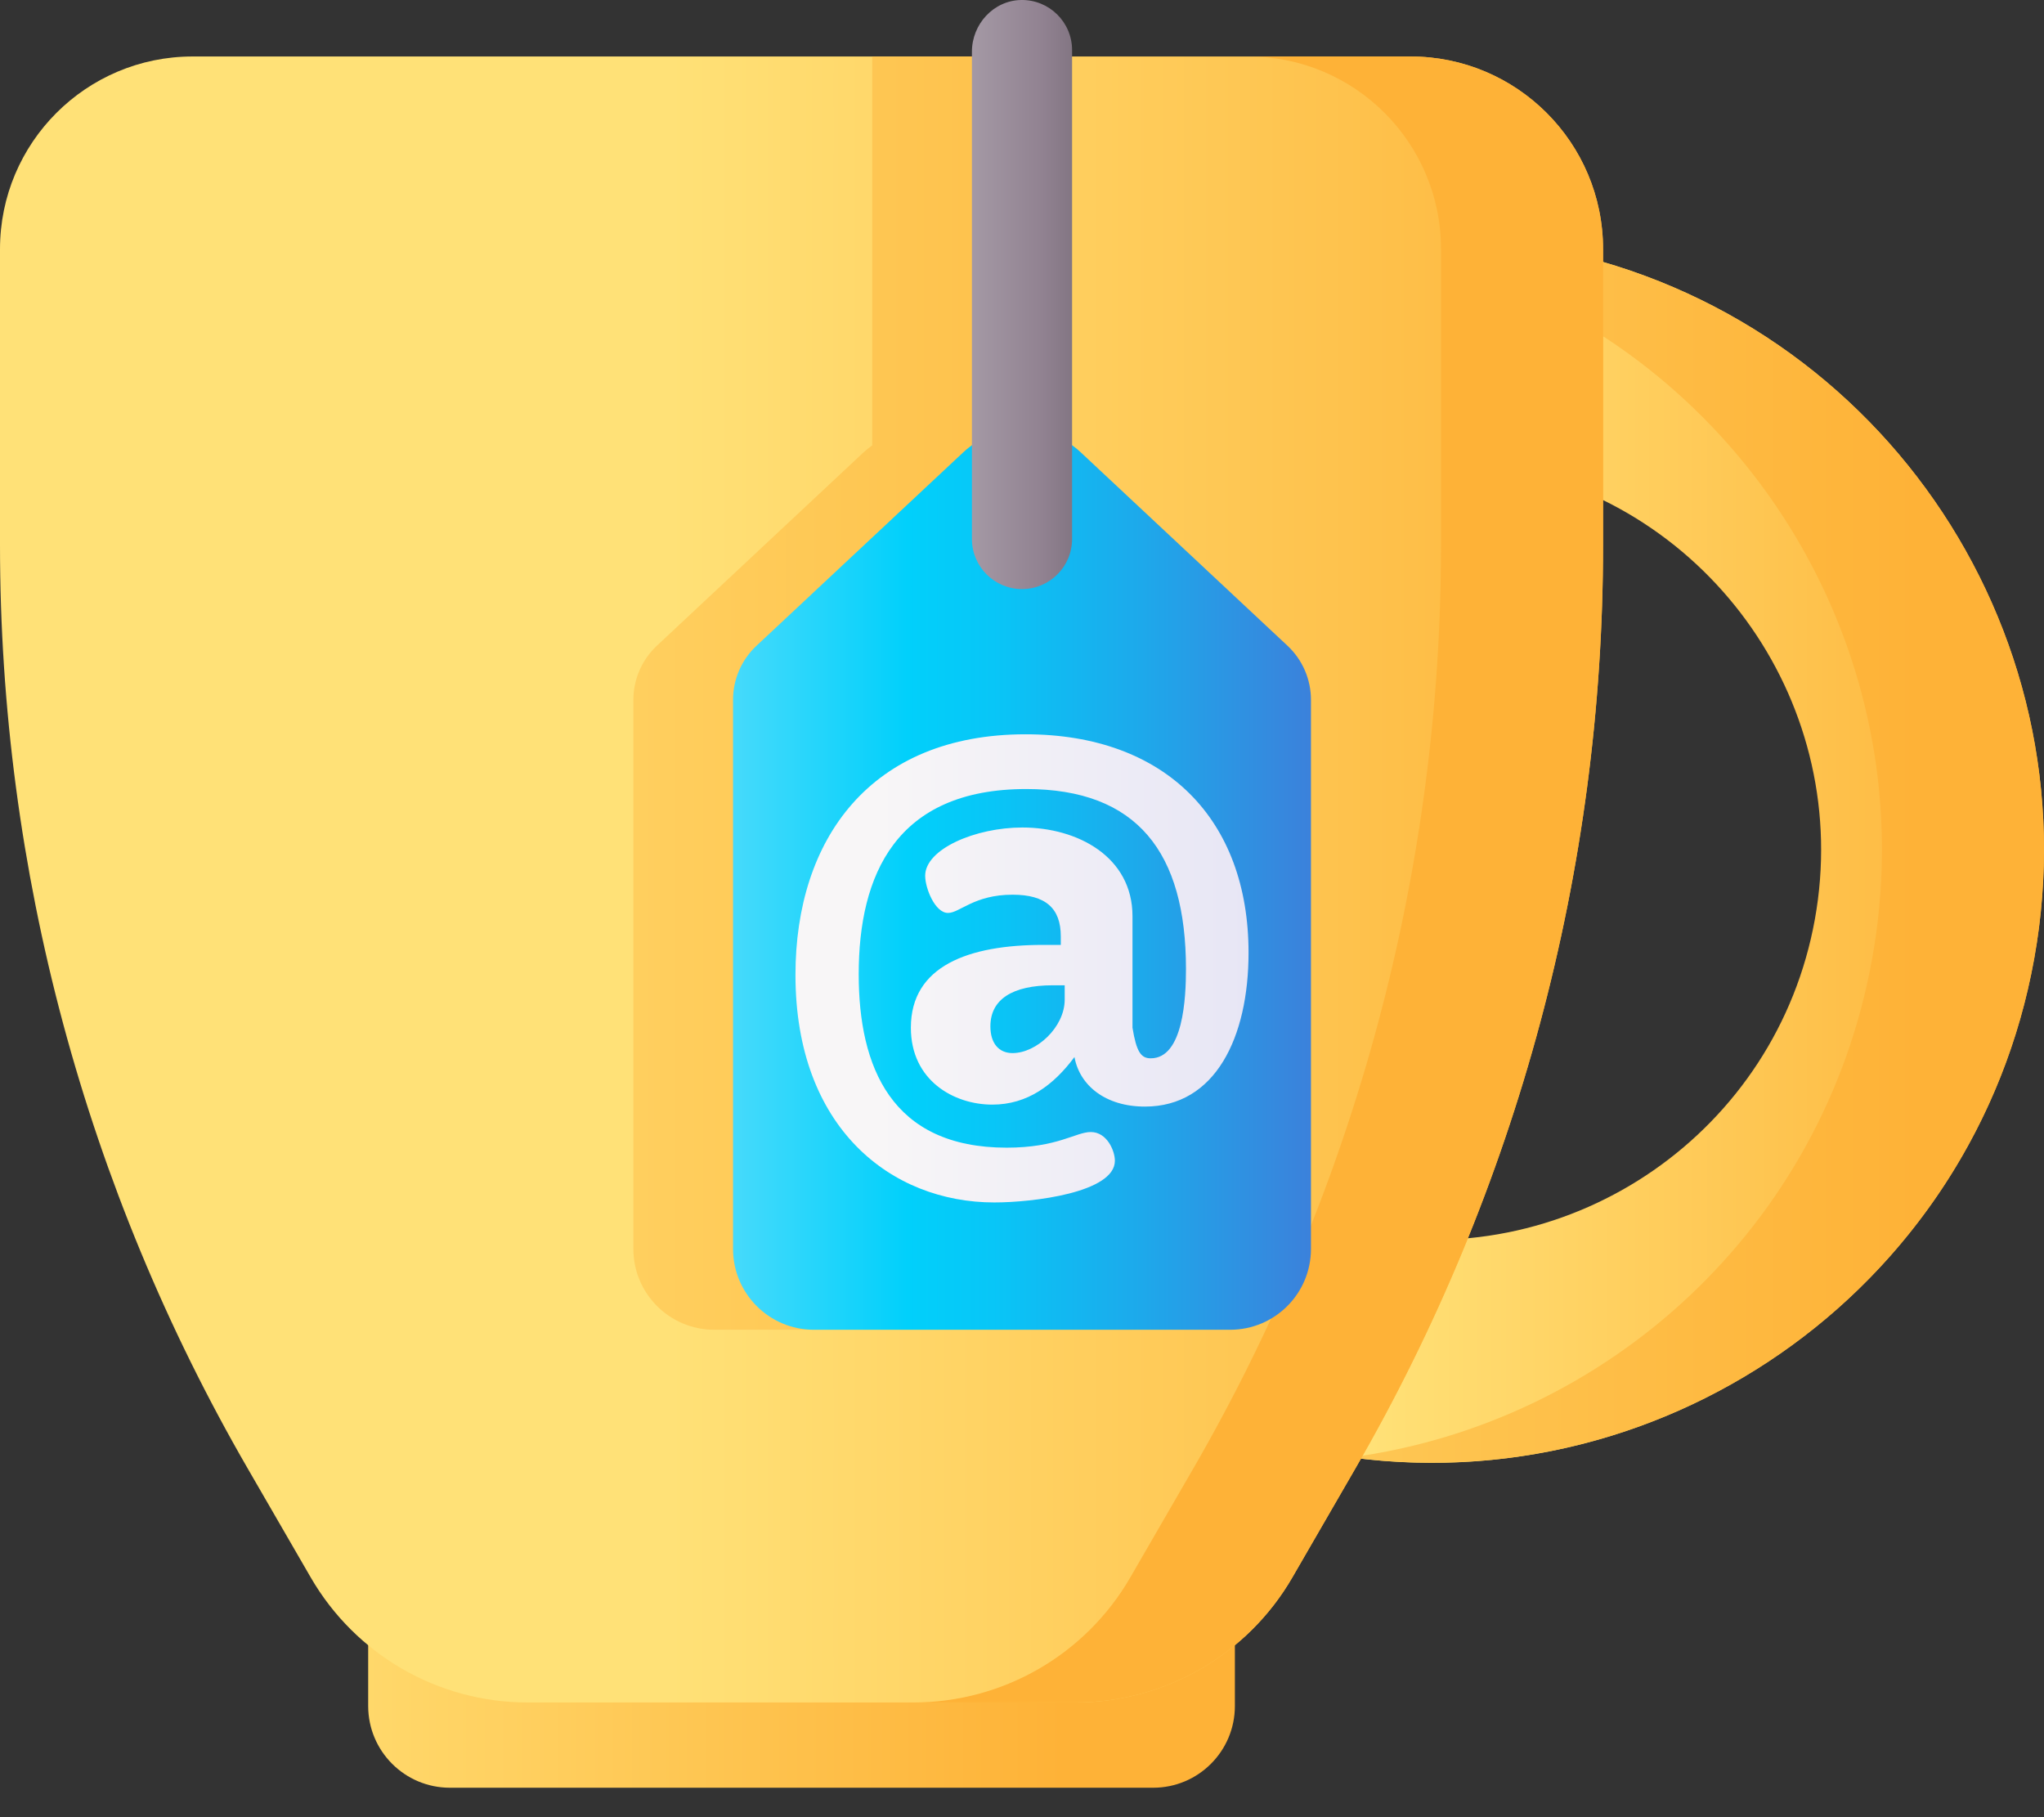
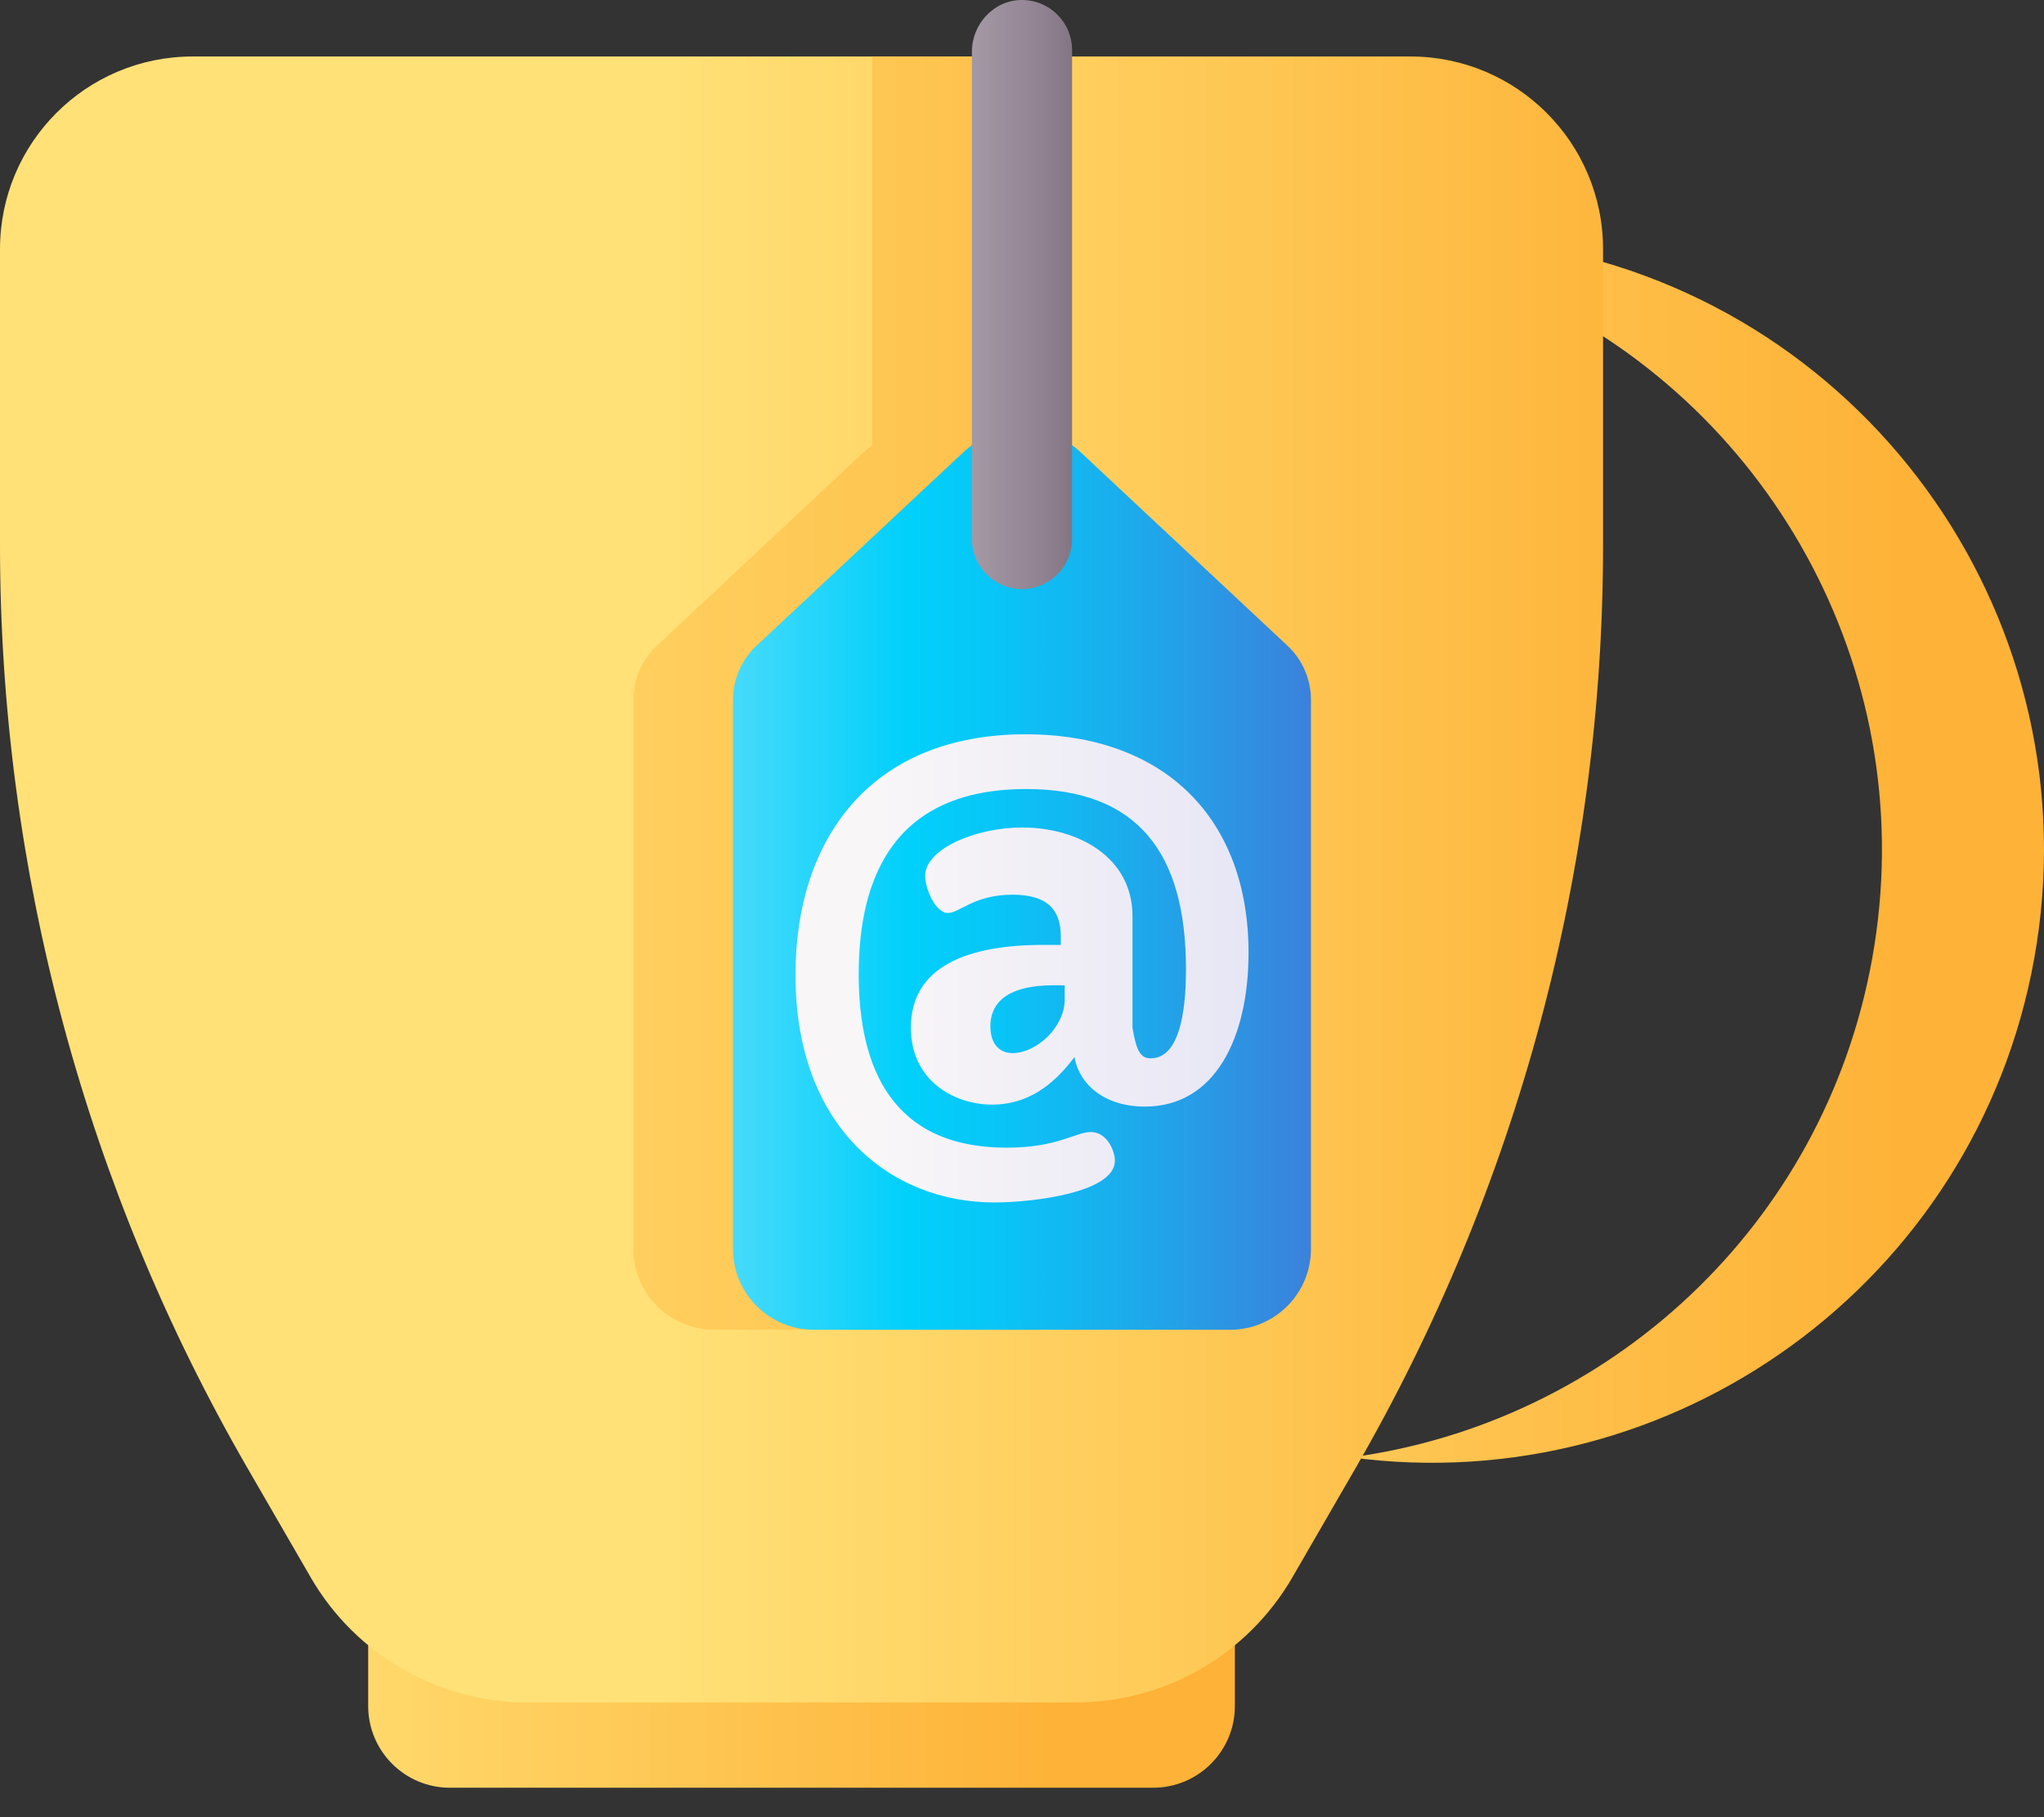
<svg xmlns="http://www.w3.org/2000/svg" width="54" height="48" viewBox="0 0 54 48" fill="none">
  <rect x="0" y="0" width="54" height="48" fill="#333333" stroke="none" />
-   <path d="M40.685 6.529L39.641 12.322C45.236 13.331 48.956 18.684 47.947 24.281C46.939 29.877 41.584 33.597 35.988 32.588L34.944 38.381C43.74 39.966 52.156 34.12 53.741 25.325C55.326 16.529 49.48 8.114 40.685 6.529Z" fill="url(#icon_tea_paint_0)" />
  <path d="M40.685 6.529L40.452 7.822C46.908 10.87 50.786 17.964 49.46 25.325C48.182 32.416 42.464 37.588 35.688 38.496C44.209 39.633 52.2 33.872 53.741 25.325C55.326 16.529 49.48 8.114 40.685 6.529Z" fill="url(#icon_tea_paint_1)" />
  <path d="M30.466 47.222H11.885C10.693 47.222 9.727 46.255 9.727 45.064V43.23H32.624V45.064C32.624 46.255 31.658 47.222 30.466 47.222Z" fill="url(#icon_tea_paint_2)" />
  <path d="M0 6.581V14.4C0 22.969 2.26 31.387 6.552 38.803L8.209 41.667C9.392 43.711 11.575 44.97 13.937 44.97H28.414C30.776 44.97 32.959 43.711 34.142 41.667L35.799 38.803C40.091 31.387 42.351 22.969 42.351 14.4V6.581C42.351 3.77 40.072 1.492 37.262 1.492H5.089C2.279 1.492 0 3.77 0 6.581H0Z" fill="url(#icon_tea_paint_3)" />
  <path d="M23.044 1.492V11.764C22.964 11.821 22.886 11.882 22.813 11.95L17.353 17.057C16.958 17.427 16.733 17.945 16.733 18.486V32.99C16.733 34.169 17.689 35.125 18.869 35.125H29.866C31.045 35.125 32.001 34.169 32.001 32.99V18.486C32.001 17.945 31.777 17.427 31.381 17.057L25.922 11.95C25.848 11.881 25.77 11.821 25.691 11.764V1.492H23.044Z" fill="url(#icon_tea_paint_4)" />
-   <path d="M37.262 1.492H32.981C35.792 1.492 38.07 3.77 38.07 6.581V14.4C38.07 22.969 35.81 31.387 31.518 38.803L29.861 41.667C28.678 43.711 26.495 44.97 24.133 44.97H28.414C30.776 44.97 32.959 43.711 34.142 41.667L35.799 38.803C40.091 31.387 42.351 22.969 42.351 14.4V6.581C42.351 3.77 40.073 1.492 37.262 1.492Z" fill="url(#icon_tea_paint_5)" />
  <path d="M25.446 11.95L19.986 17.057C19.59 17.427 19.366 17.944 19.366 18.486V32.99C19.366 34.169 20.322 35.125 21.501 35.125H32.499C33.678 35.125 34.634 34.169 34.634 32.99V18.486C34.634 17.944 34.41 17.427 34.014 17.057L28.554 11.95C27.68 11.132 26.32 11.132 25.446 11.95Z" fill="url(#icon_tea_paint_6)" />
  <path d="M27.009 21.858C28.473 21.858 29.919 22.634 29.919 24.201V27.146C30.023 27.783 30.143 27.955 30.401 27.955C31.263 27.955 31.332 26.354 31.332 25.596C31.332 22.513 30.04 20.842 27.112 20.842C23.667 20.842 22.686 23.116 22.686 25.734C22.686 28.179 23.547 30.315 26.595 30.315C27.939 30.315 28.421 29.902 28.817 29.902C29.248 29.902 29.454 30.401 29.454 30.66C29.454 31.503 27.284 31.762 26.268 31.762C23.547 31.762 21.015 29.798 21.015 25.751C21.015 22.169 22.996 19.396 27.095 19.396C30.798 19.396 32.985 21.652 32.985 25.165C32.985 27.404 32.106 29.23 30.247 29.23C29.213 29.23 28.524 28.679 28.386 27.921C27.835 28.662 27.146 29.178 26.216 29.178C25.2 29.178 24.064 28.541 24.064 27.146C24.064 25.51 25.596 24.959 27.56 24.959H28.025V24.735C28.025 23.994 27.629 23.633 26.75 23.633C25.734 23.633 25.355 24.115 25.045 24.115C24.701 24.115 24.442 23.46 24.442 23.133C24.442 22.427 25.769 21.858 27.009 21.858ZM28.128 26.026H27.818C26.733 26.026 26.165 26.405 26.165 27.111C26.165 27.559 26.389 27.817 26.75 27.817C27.387 27.817 28.128 27.129 28.128 26.405V26.026H28.128Z" fill="url(#icon_tea_paint_7)" />
  <path d="M26.977 0C26.248 0.013 25.677 0.638 25.677 1.367V14.236C25.677 14.967 26.269 15.56 27 15.56C27.731 15.56 28.323 14.967 28.323 14.236V1.324C28.323 0.585 27.719 -0.012 26.977 0Z" fill="url(#icon_tea_paint_8)" />
  <defs>
    <linearGradient id="icon_tea_paint_0" x1="36.183" y1="22.584" x2="54" y2="22.584" gradientUnits="userSpaceOnUse">
      <stop stop-color="#FFE177" />
      <stop offset="1" stop-color="#FEB237" />
    </linearGradient>
    <linearGradient id="icon_tea_paint_1" x1="17.788" y1="22.584" x2="50.687" y2="22.584" gradientUnits="userSpaceOnUse">
      <stop stop-color="#FFE177" />
      <stop offset="1" stop-color="#FEB237" />
    </linearGradient>
    <linearGradient id="icon_tea_paint_2" x1="5.263" y1="45.226" x2="28.117" y2="45.226" gradientUnits="userSpaceOnUse">
      <stop stop-color="#FFE177" />
      <stop offset="1" stop-color="#FEB237" />
    </linearGradient>
    <linearGradient id="icon_tea_paint_3" x1="17.677" y1="23.231" x2="44.903" y2="23.231" gradientUnits="userSpaceOnUse">
      <stop stop-color="#FFE177" />
      <stop offset="1" stop-color="#FEB237" />
    </linearGradient>
    <linearGradient id="icon_tea_paint_4" x1="3.6" y1="18.308" x2="37.919" y2="18.308" gradientUnits="userSpaceOnUse">
      <stop stop-color="#FFE177" />
      <stop offset="1" stop-color="#FEB237" />
    </linearGradient>
    <linearGradient id="icon_tea_paint_5" x1="-7.835" y1="23.231" x2="24.12" y2="23.231" gradientUnits="userSpaceOnUse">
      <stop stop-color="#FFE177" />
      <stop offset="1" stop-color="#FEB237" />
    </linearGradient>
    <linearGradient id="icon_tea_paint_6" x1="13.828" y1="23.231" x2="37.389" y2="23.231" gradientUnits="userSpaceOnUse">
      <stop stop-color="#99E6FC" />
      <stop offset="0.43" stop-color="#01D0FB" />
      <stop offset="0.526" stop-color="#08C6F7" />
      <stop offset="0.692" stop-color="#1DA9EB" />
      <stop offset="0.907" stop-color="#3F7CD9" />
      <stop offset="1" stop-color="#4F66D0" />
    </linearGradient>
    <linearGradient id="icon_tea_paint_7" x1="21.015" y1="25.579" x2="32.985" y2="25.579" gradientUnits="userSpaceOnUse">
      <stop stop-color="#F8F6F7" />
      <stop offset="0.179" stop-color="#F8F6F7" />
      <stop offset="1" stop-color="#E7E6F5" />
    </linearGradient>
    <linearGradient id="icon_tea_paint_8" x1="24.035" y1="7.78" x2="30.878" y2="7.78" gradientUnits="userSpaceOnUse">
      <stop stop-color="#B5ADB6" />
      <stop offset="0.511" stop-color="#918291" />
      <stop offset="1" stop-color="#554E56" />
    </linearGradient>
  </defs>
</svg>